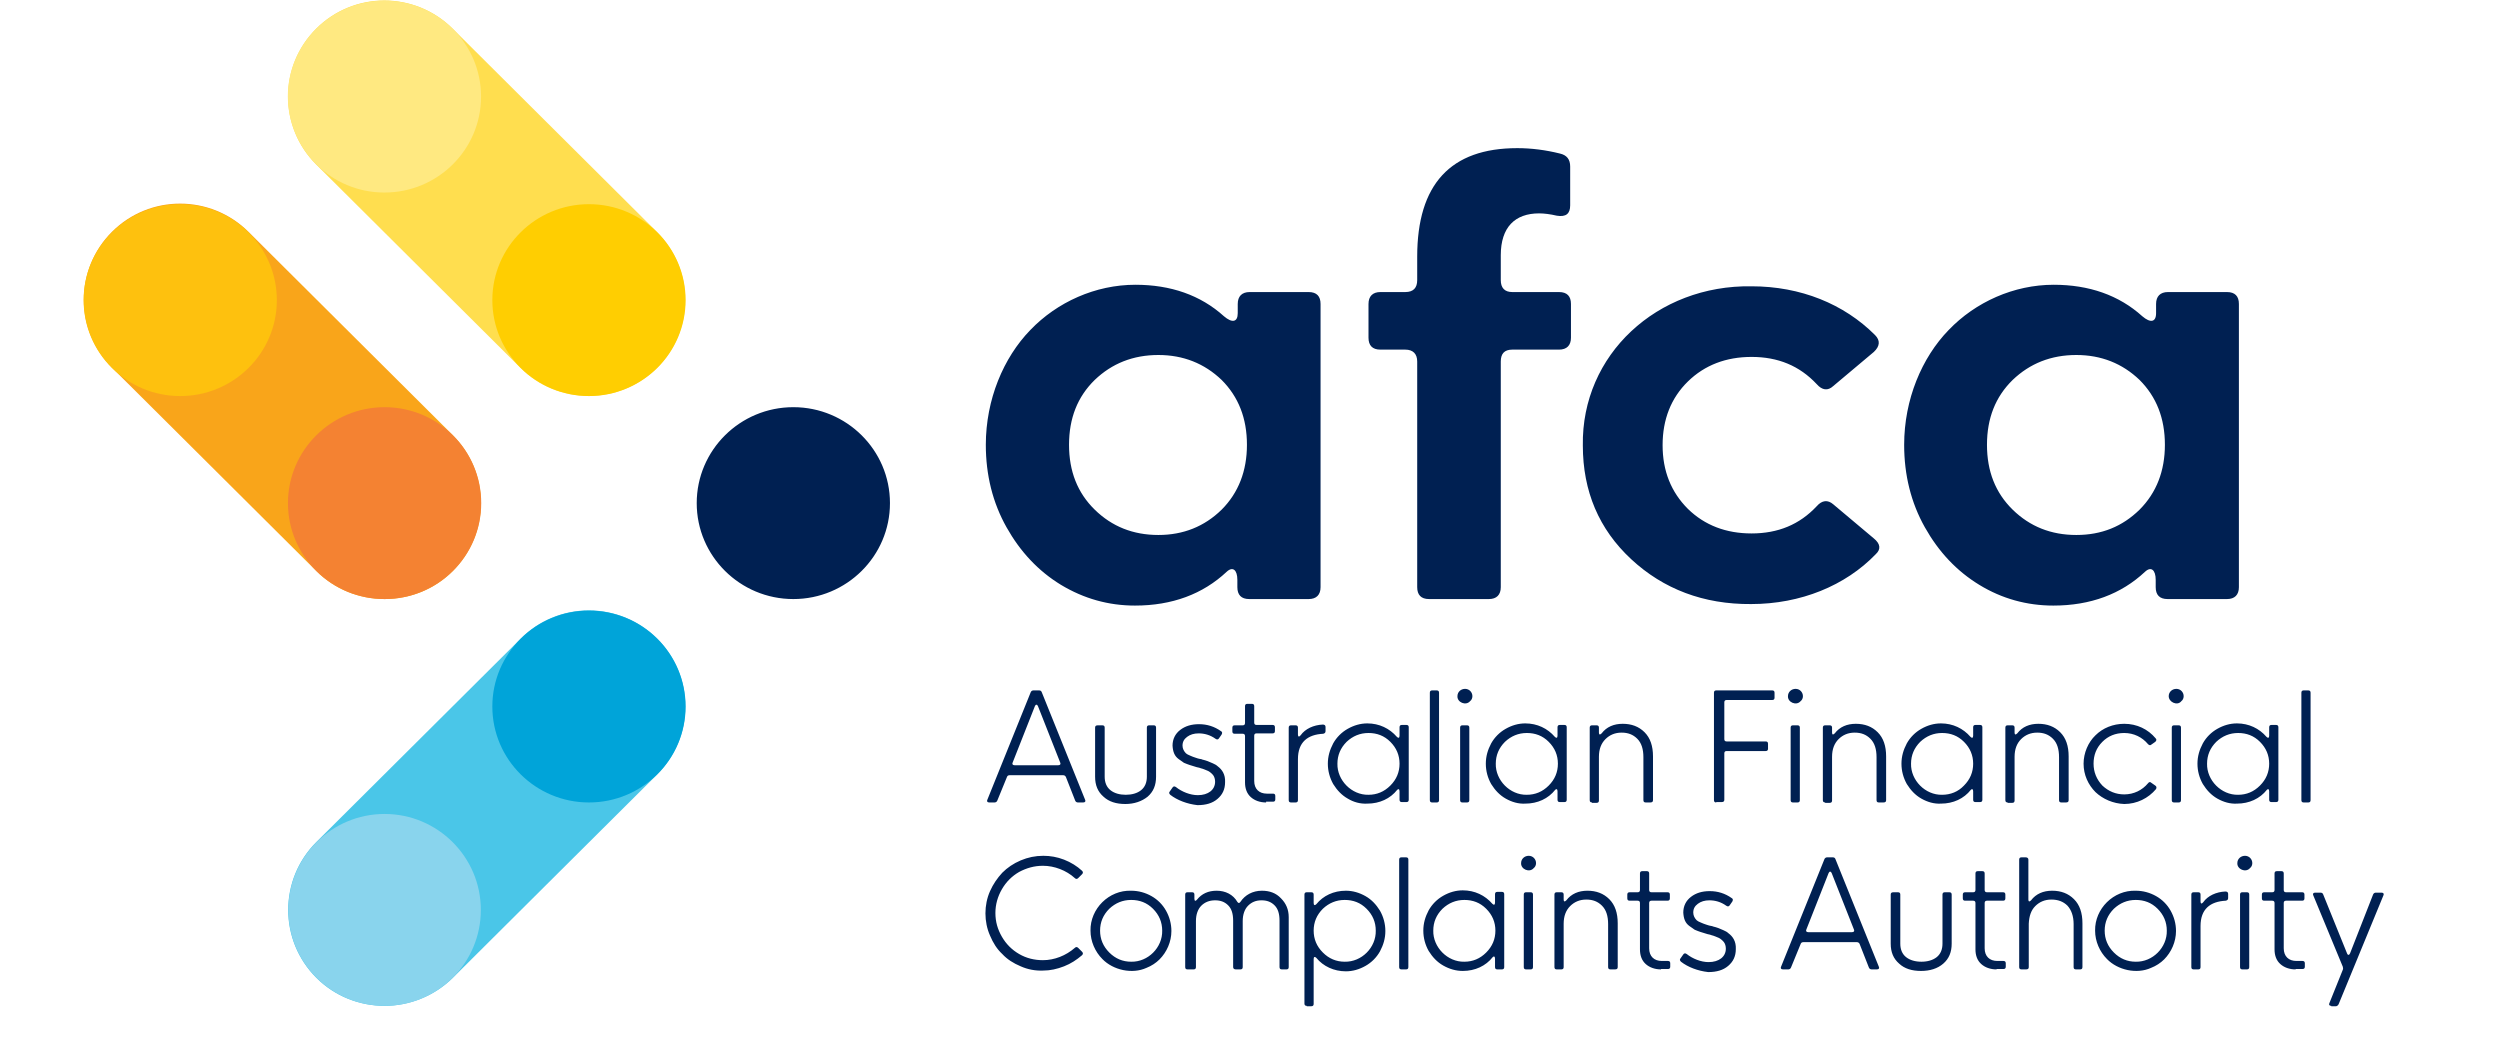
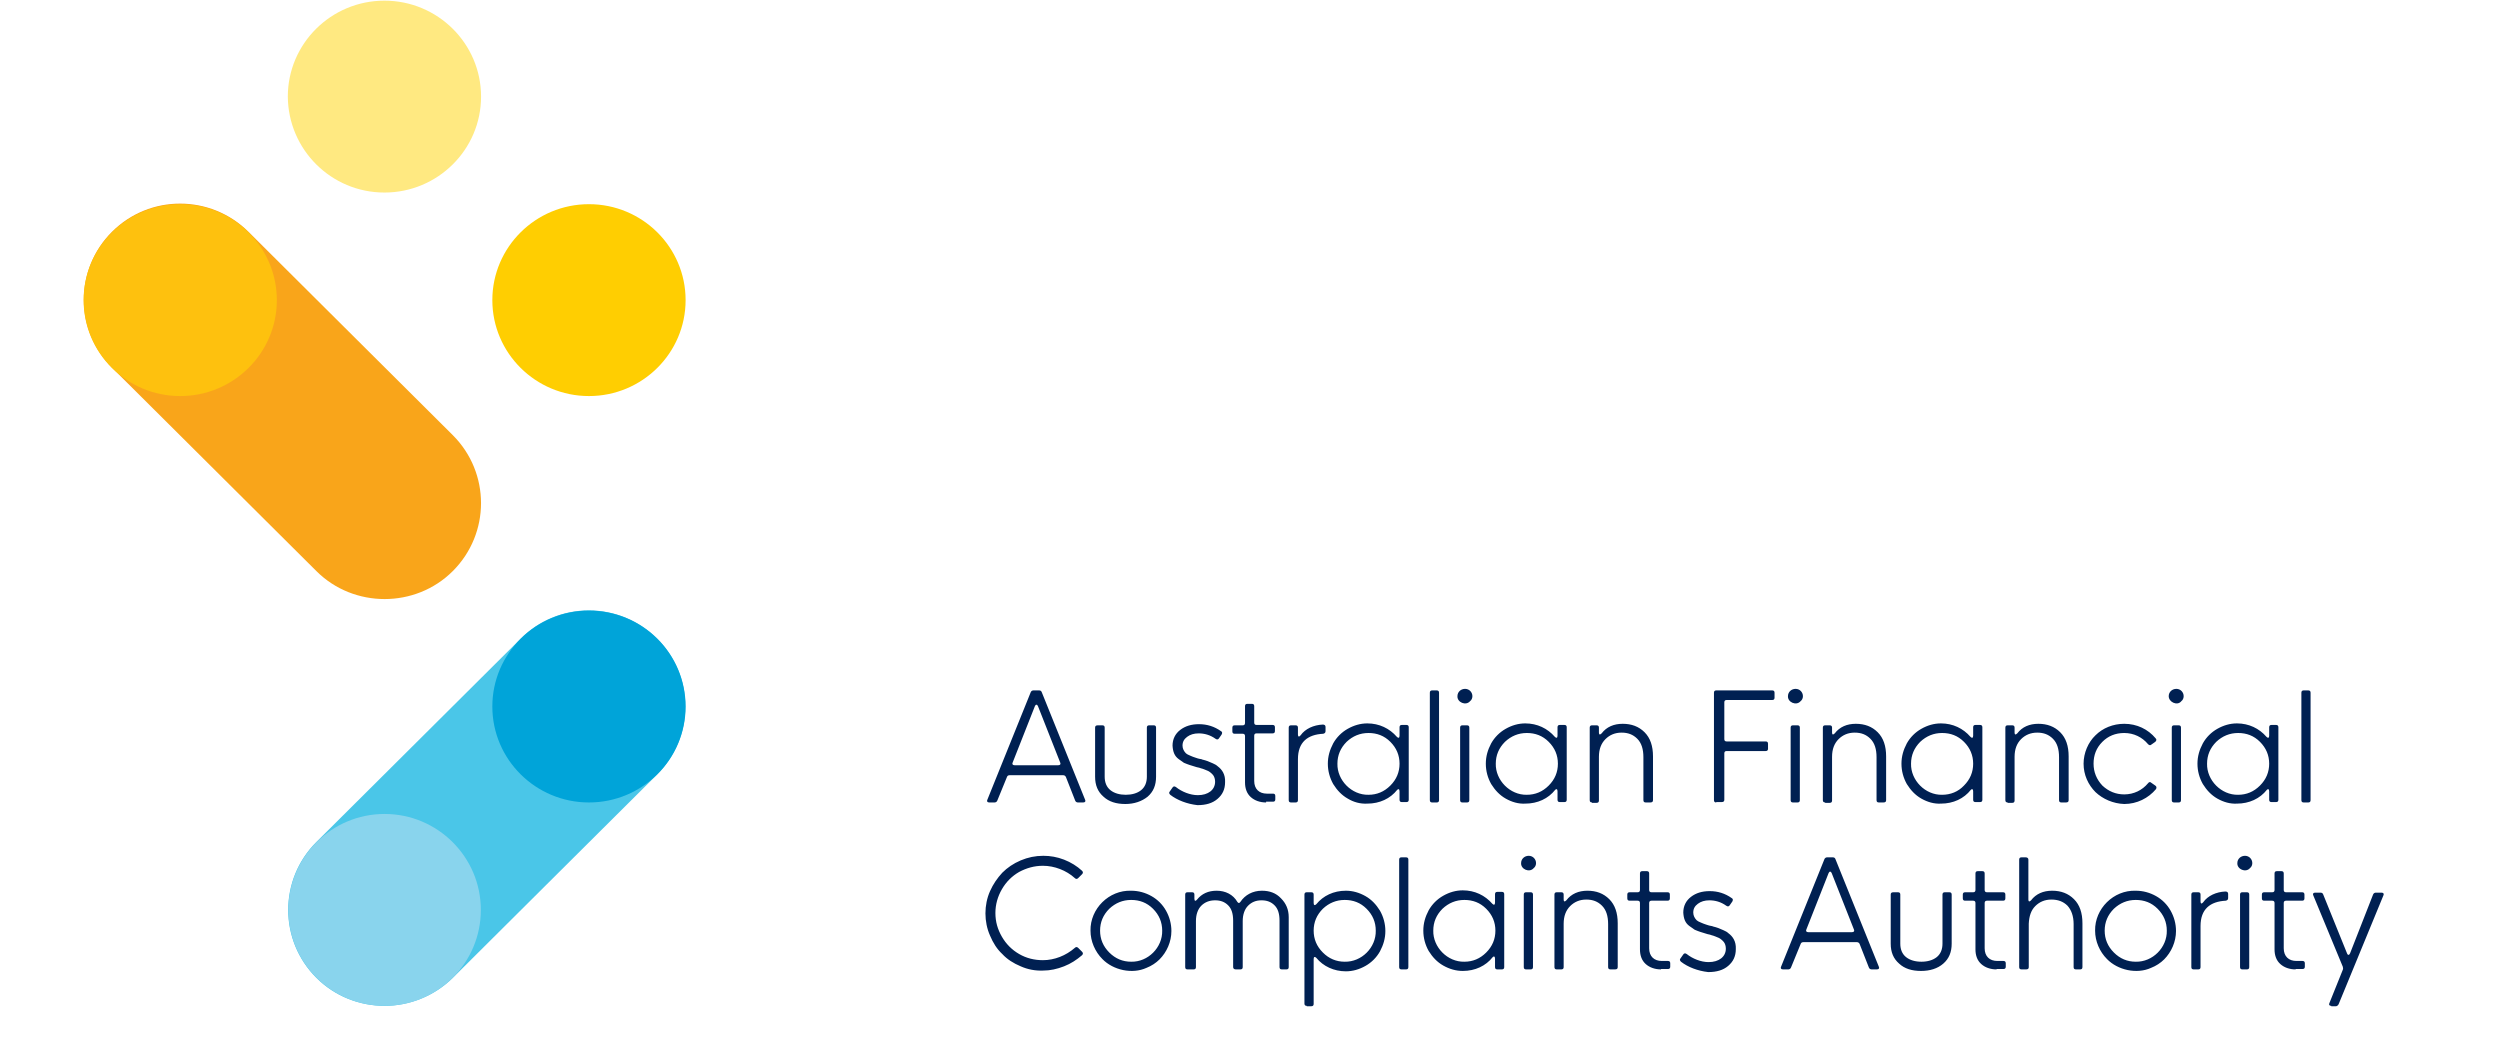
<svg xmlns="http://www.w3.org/2000/svg" width="125" height="52" viewBox="0 0 125 52" fill="none">
-   <path d="M61.082 25.483C61.926 24.638 62.347 23.544 62.347 22.24C62.347 20.916 61.926 19.841 61.082 18.997C60.219 18.172 59.165 17.75 57.919 17.75C56.653 17.75 55.599 18.172 54.736 18.997C53.873 19.841 53.452 20.916 53.452 22.24C53.452 23.564 53.873 24.638 54.736 25.483C55.599 26.327 56.653 26.749 57.919 26.749C59.165 26.749 60.219 26.327 61.082 25.483ZM53.049 29.243C51.918 28.553 51.017 27.593 50.327 26.365C49.637 25.137 49.291 23.756 49.291 22.24C49.291 19.976 50.173 17.884 51.515 16.502C52.857 15.102 54.775 14.238 56.769 14.238C58.532 14.238 60.028 14.756 61.197 15.812C61.6 16.157 61.887 16.119 61.887 15.658V15.198C61.887 14.814 62.098 14.603 62.482 14.603H65.434C65.837 14.603 66.028 14.814 66.028 15.198V29.358C66.028 29.742 65.817 29.953 65.434 29.953H62.462C62.06 29.953 61.868 29.742 61.868 29.358V28.994C61.868 28.495 61.638 28.303 61.331 28.591C60.143 29.704 58.609 30.279 56.749 30.279C55.426 30.279 54.199 29.934 53.049 29.243ZM71.454 29.953C71.051 29.953 70.86 29.742 70.86 29.358V18.076C70.86 17.692 70.649 17.481 70.265 17.481H69.019C68.617 17.481 68.425 17.27 68.425 16.886V15.198C68.425 14.814 68.636 14.603 69.019 14.603H70.265C70.668 14.603 70.86 14.392 70.86 14.008V12.838C70.86 9.211 72.528 7.407 75.864 7.407C76.573 7.407 77.301 7.503 77.992 7.676C78.337 7.753 78.509 7.964 78.509 8.328V10.266C78.509 10.688 78.298 10.861 77.838 10.784C77.512 10.708 77.206 10.669 76.956 10.669C75.749 10.669 75.039 11.36 75.039 12.761V14.008C75.039 14.392 75.231 14.603 75.614 14.603H77.953C78.356 14.603 78.548 14.814 78.548 15.198V16.886C78.548 17.27 78.337 17.481 77.953 17.481H75.614C75.212 17.481 75.039 17.692 75.039 18.076V29.358C75.039 29.742 74.828 29.953 74.445 29.953H71.454ZM81.558 27.958C79.947 26.461 79.142 24.561 79.142 22.278C79.065 17.73 82.861 14.238 87.578 14.315C90.031 14.315 92.198 15.198 93.751 16.752C94.019 17.02 94 17.308 93.693 17.596L91.661 19.304C91.393 19.553 91.105 19.515 90.837 19.208C89.974 18.287 88.9 17.846 87.578 17.846C86.312 17.846 85.239 18.249 84.395 19.074C83.551 19.899 83.13 20.973 83.13 22.259C83.13 23.544 83.551 24.6 84.395 25.444C85.239 26.269 86.312 26.672 87.578 26.672C88.9 26.672 89.974 26.231 90.837 25.31C91.105 25.003 91.393 24.984 91.661 25.214L93.693 26.922C94.019 27.19 94.058 27.459 93.789 27.708C92.275 29.282 90.031 30.203 87.558 30.203C85.181 30.222 83.168 29.454 81.558 27.958ZM106.979 25.483C107.823 24.638 108.245 23.544 108.245 22.24C108.245 20.916 107.823 19.841 106.979 18.997C106.117 18.172 105.062 17.75 103.816 17.75C102.551 17.75 101.496 18.172 100.633 18.997C99.771 19.841 99.349 20.916 99.349 22.24C99.349 23.564 99.771 24.638 100.633 25.483C101.496 26.327 102.551 26.749 103.816 26.749C105.081 26.749 106.117 26.327 106.979 25.483ZM98.966 29.243C97.834 28.553 96.933 27.593 96.243 26.365C95.553 25.137 95.208 23.756 95.208 22.24C95.208 19.976 96.09 17.884 97.432 16.502C98.774 15.102 100.691 14.238 102.685 14.238C104.449 14.238 105.944 14.756 107.114 15.812C107.516 16.157 107.804 16.119 107.804 15.658V15.198C107.804 14.814 108.015 14.603 108.398 14.603H111.351C111.753 14.603 111.945 14.814 111.945 15.198V29.358C111.945 29.742 111.734 29.953 111.351 29.953H108.379C107.976 29.953 107.785 29.742 107.785 29.358V28.994C107.785 28.495 107.555 28.303 107.248 28.591C106.059 29.704 104.525 30.279 102.666 30.279C101.343 30.279 100.097 29.934 98.966 29.243ZM39.667 29.953C42.332 29.953 44.498 27.804 44.498 25.156C44.498 22.508 42.332 20.359 39.667 20.359C37.002 20.359 34.836 22.508 34.836 25.156C34.836 27.804 37.002 29.953 39.667 29.953Z" fill="#002052" />
  <path d="M19.23 50.293C18.003 50.293 16.757 49.832 15.817 48.892C13.938 47.012 13.938 43.98 15.817 42.1L26.036 31.93C27.915 30.049 30.963 30.049 32.861 31.93C34.74 33.81 34.74 36.842 32.861 38.722L22.642 48.892C21.703 49.813 20.457 50.293 19.23 50.293Z" fill="#4AC6E8" />
-   <path d="M29.441 19.797C28.214 19.797 26.968 19.336 26.028 18.396L15.809 8.226C13.931 6.346 13.931 3.314 15.809 1.434C17.688 -0.447 20.737 -0.447 22.635 1.434L32.853 11.604C34.732 13.484 34.732 16.516 32.853 18.396C31.914 19.317 30.687 19.797 29.441 19.797Z" fill="#FFDE4F" />
  <path d="M19.23 29.953C18.003 29.953 16.757 29.493 15.817 28.552L5.599 18.383C3.72 16.502 3.72 13.47 5.599 11.59C7.477 9.71 10.526 9.71 12.424 11.59L22.642 21.76C24.521 23.64 24.521 26.672 22.642 28.552C21.703 29.493 20.457 29.953 19.23 29.953Z" fill="#F9A51A" />
  <path d="M29.448 19.803C32.113 19.803 34.28 17.654 34.28 15.006C34.28 12.358 32.113 10.209 29.448 10.209C26.784 10.209 24.617 12.358 24.617 15.006C24.617 17.654 26.784 19.803 29.448 19.803Z" fill="#FFCE01" />
-   <path d="M19.23 29.953C21.895 29.953 24.061 27.804 24.061 25.156C24.061 22.509 21.895 20.359 19.23 20.359C16.565 20.359 14.398 22.509 14.398 25.156C14.398 27.804 16.565 29.953 19.23 29.953Z" fill="#F48232" />
  <path d="M19.222 9.627C21.887 9.627 24.053 7.478 24.053 4.83C24.053 2.182 21.887 0.033 19.222 0.033C16.557 0.033 14.391 2.182 14.391 4.83C14.41 7.478 16.557 9.627 19.222 9.627Z" fill="#FFE981" />
  <path d="M9.011 19.803C11.676 19.803 13.842 17.654 13.842 15.006C13.842 12.358 11.676 10.209 9.011 10.209C6.346 10.209 4.18 12.358 4.18 15.006C4.18 17.654 6.346 19.803 9.011 19.803Z" fill="#FEC10E" />
  <path d="M29.448 40.123C32.113 40.123 34.28 37.974 34.28 35.326C34.28 32.678 32.113 30.529 29.448 30.529C26.784 30.529 24.617 32.678 24.617 35.326C24.617 37.974 26.784 40.123 29.448 40.123Z" fill="#00A4D9" />
  <path d="M19.23 50.292C21.895 50.292 24.042 48.143 24.042 45.495C24.042 42.847 21.876 40.698 19.23 40.698C16.584 40.698 14.418 42.847 14.418 45.495C14.418 48.143 16.565 50.292 19.23 50.292Z" fill="#89D4ED" />
  <path d="M52.914 38.262C53.01 38.262 53.048 38.204 53.01 38.127L51.898 35.307C51.86 35.211 51.783 35.211 51.745 35.307L50.633 38.127C50.594 38.204 50.633 38.262 50.728 38.262H52.914ZM49.463 40.123C49.367 40.123 49.329 40.066 49.367 39.989L51.534 34.616C51.553 34.559 51.61 34.52 51.668 34.52H51.956C52.032 34.52 52.071 34.559 52.09 34.616L54.256 39.989C54.294 40.066 54.256 40.123 54.16 40.123H53.892C53.834 40.123 53.777 40.085 53.758 40.027L53.298 38.857C53.278 38.799 53.221 38.761 53.163 38.761H50.479C50.403 38.761 50.364 38.799 50.345 38.857L49.866 40.027C49.847 40.085 49.789 40.123 49.732 40.123H49.463ZM56.269 40.2C55.809 40.2 55.445 40.085 55.176 39.835C54.889 39.586 54.755 39.26 54.755 38.837V36.381C54.755 36.305 54.793 36.266 54.889 36.266H55.119C55.196 36.266 55.234 36.305 55.234 36.381V38.837C55.234 39.125 55.33 39.355 55.522 39.509C55.713 39.663 55.982 39.739 56.288 39.739C56.595 39.739 56.864 39.663 57.055 39.509C57.247 39.355 57.343 39.125 57.343 38.837V36.381C57.343 36.305 57.381 36.266 57.458 36.266H57.688C57.765 36.266 57.803 36.305 57.803 36.381V38.837C57.803 39.26 57.669 39.586 57.381 39.835C57.094 40.066 56.71 40.2 56.269 40.2ZM58.512 39.739C58.455 39.682 58.436 39.624 58.493 39.567L58.627 39.375C58.666 39.317 58.723 39.298 58.8 39.355C59.087 39.586 59.509 39.758 59.893 39.758C60.41 39.758 60.755 39.49 60.755 39.087C60.755 38.953 60.717 38.837 60.66 38.761C60.602 38.684 60.487 38.588 60.41 38.55C60.314 38.511 60.142 38.434 60.046 38.415C60.008 38.396 59.931 38.377 59.835 38.358C59.72 38.319 59.643 38.3 59.586 38.281C59.528 38.262 59.452 38.243 59.356 38.204C59.241 38.166 59.164 38.127 59.126 38.089C59.068 38.051 59.011 38.012 58.934 37.955C58.723 37.801 58.647 37.59 58.627 37.283C58.627 36.957 58.761 36.688 59.011 36.496C59.26 36.305 59.567 36.209 59.95 36.209C60.353 36.209 60.717 36.324 61.043 36.554C61.12 36.592 61.12 36.65 61.081 36.727L60.947 36.919C60.909 36.976 60.851 36.995 60.775 36.938C60.506 36.746 60.219 36.669 59.931 36.669C59.701 36.669 59.509 36.727 59.356 36.842C59.203 36.957 59.126 37.091 59.126 37.283C59.126 37.437 59.203 37.571 59.298 37.667C59.337 37.705 59.413 37.744 59.509 37.782C59.605 37.821 59.682 37.859 59.758 37.878C59.816 37.897 59.912 37.936 60.046 37.955C60.084 37.955 60.103 37.974 60.103 37.974C60.334 38.032 60.429 38.07 60.64 38.166C60.736 38.204 60.832 38.262 60.89 38.319C61.1 38.473 61.273 38.722 61.254 39.106C61.254 39.471 61.12 39.739 60.87 39.95C60.621 40.161 60.295 40.257 59.873 40.257C59.356 40.2 58.857 40.008 58.512 39.739ZM63.305 40.123C62.998 40.123 62.73 40.027 62.538 39.854C62.347 39.682 62.251 39.432 62.251 39.125V36.803C62.251 36.727 62.212 36.688 62.136 36.688H61.733C61.657 36.688 61.618 36.65 61.618 36.573V36.381C61.618 36.305 61.657 36.266 61.733 36.266H62.136C62.212 36.266 62.251 36.228 62.251 36.151V35.307C62.251 35.23 62.289 35.192 62.366 35.192H62.596C62.673 35.192 62.711 35.23 62.711 35.307V36.132C62.711 36.209 62.749 36.247 62.826 36.247H63.631C63.708 36.247 63.746 36.285 63.746 36.362V36.554C63.746 36.631 63.708 36.669 63.631 36.669H62.826C62.749 36.669 62.711 36.708 62.711 36.784V39.048C62.711 39.452 62.96 39.682 63.344 39.682H63.65C63.727 39.682 63.765 39.72 63.765 39.797V39.97C63.765 40.046 63.727 40.085 63.65 40.085H63.305V40.123ZM64.551 40.123C64.475 40.123 64.436 40.085 64.436 40.008V36.381C64.436 36.305 64.475 36.266 64.551 36.266H64.781C64.858 36.266 64.897 36.305 64.897 36.381V36.727C64.897 36.842 64.954 36.861 65.031 36.765C65.261 36.439 65.683 36.247 66.143 36.228C66.219 36.228 66.277 36.266 66.277 36.343V36.554C66.277 36.631 66.239 36.669 66.162 36.688C65.376 36.727 64.897 37.111 64.897 37.955V40.008C64.897 40.085 64.858 40.123 64.781 40.123H64.551ZM69.517 39.279C69.824 38.972 69.977 38.607 69.977 38.185C69.977 37.763 69.824 37.398 69.517 37.091C69.21 36.784 68.846 36.65 68.424 36.65C68.002 36.65 67.638 36.803 67.331 37.091C67.025 37.398 66.871 37.763 66.871 38.185C66.852 39.01 67.581 39.758 68.424 39.739C68.846 39.739 69.21 39.586 69.517 39.279ZM67.389 39.931C67.082 39.758 66.852 39.509 66.66 39.202C66.488 38.895 66.392 38.55 66.392 38.185C66.392 37.821 66.488 37.494 66.66 37.168C66.833 36.861 67.082 36.612 67.389 36.439C67.696 36.266 68.022 36.17 68.367 36.17C68.961 36.17 69.478 36.42 69.843 36.842C69.919 36.919 69.977 36.9 69.977 36.784V36.362C69.977 36.285 70.015 36.247 70.092 36.247H70.322C70.399 36.247 70.437 36.285 70.437 36.362V39.989C70.437 40.066 70.399 40.104 70.322 40.104H70.092C70.015 40.104 69.977 40.066 69.977 39.989V39.567C69.977 39.452 69.919 39.432 69.862 39.49C69.517 39.931 68.98 40.181 68.367 40.181C68.002 40.2 67.676 40.104 67.389 39.931ZM71.607 40.123C71.53 40.123 71.492 40.085 71.492 40.008V34.635C71.492 34.559 71.53 34.52 71.607 34.52H71.837C71.913 34.52 71.952 34.559 71.952 34.635V40.008C71.952 40.085 71.913 40.123 71.837 40.123H71.607ZM73.121 40.123C73.044 40.123 73.006 40.085 73.006 40.008V36.381C73.006 36.305 73.044 36.266 73.121 36.266H73.351C73.428 36.266 73.466 36.305 73.466 36.381V40.008C73.466 40.085 73.428 40.123 73.351 40.123H73.121ZM72.872 34.808C72.872 34.597 73.044 34.443 73.255 34.443C73.466 34.443 73.62 34.616 73.62 34.808C73.62 34.904 73.581 35 73.505 35.057C73.294 35.307 72.853 35.115 72.872 34.808ZM77.435 39.279C77.742 38.972 77.895 38.607 77.895 38.185C77.895 37.763 77.742 37.398 77.435 37.091C77.128 36.784 76.764 36.65 76.342 36.65C75.92 36.65 75.556 36.803 75.249 37.091C74.942 37.398 74.789 37.763 74.789 38.185C74.77 39.01 75.499 39.758 76.342 39.739C76.764 39.739 77.128 39.586 77.435 39.279ZM75.288 39.931C74.981 39.758 74.751 39.509 74.559 39.202C74.386 38.895 74.291 38.55 74.291 38.185C74.291 37.821 74.386 37.494 74.559 37.168C74.732 36.861 74.981 36.612 75.288 36.439C75.594 36.266 75.92 36.17 76.265 36.17C76.86 36.17 77.377 36.42 77.742 36.842C77.818 36.919 77.876 36.9 77.876 36.784V36.362C77.876 36.285 77.914 36.247 77.991 36.247H78.221C78.298 36.247 78.336 36.285 78.336 36.362V39.989C78.336 40.066 78.298 40.104 78.221 40.104H77.991C77.914 40.104 77.876 40.066 77.876 39.989V39.567C77.876 39.452 77.818 39.432 77.761 39.49C77.416 39.931 76.879 40.181 76.265 40.181C75.92 40.2 75.594 40.104 75.288 39.931ZM79.601 40.123C79.525 40.123 79.486 40.085 79.486 40.008V36.381C79.486 36.305 79.525 36.266 79.601 36.266H79.831C79.908 36.266 79.946 36.305 79.946 36.381V36.631C79.946 36.746 80.004 36.746 80.081 36.669C80.33 36.343 80.694 36.19 81.135 36.19C81.576 36.19 81.94 36.324 82.228 36.612C82.515 36.899 82.65 37.302 82.65 37.821V40.008C82.65 40.085 82.611 40.123 82.515 40.123H82.285C82.209 40.123 82.17 40.085 82.17 40.008V37.859C82.17 37.456 82.074 37.149 81.864 36.938C81.653 36.727 81.403 36.631 81.078 36.631C80.751 36.631 80.483 36.746 80.272 36.957C80.061 37.168 79.946 37.456 79.946 37.84V40.027C79.946 40.104 79.908 40.142 79.831 40.142H79.601V40.123ZM85.813 40.123C85.736 40.123 85.698 40.085 85.698 40.008V34.635C85.698 34.559 85.736 34.52 85.813 34.52H88.612C88.689 34.52 88.727 34.559 88.727 34.635V34.885C88.727 34.961 88.689 35 88.612 35H86.331C86.254 35 86.216 35.038 86.216 35.115V36.957C86.216 37.034 86.254 37.072 86.331 37.072H88.286C88.363 37.072 88.401 37.111 88.401 37.187V37.437C88.401 37.514 88.363 37.552 88.286 37.552H86.331C86.254 37.552 86.216 37.59 86.216 37.667V39.989C86.216 40.066 86.177 40.104 86.081 40.104H85.813V40.123ZM89.647 40.123C89.571 40.123 89.532 40.085 89.532 40.008V36.381C89.532 36.305 89.571 36.266 89.647 36.266H89.877C89.954 36.266 89.992 36.305 89.992 36.381V40.008C89.992 40.085 89.954 40.123 89.877 40.123H89.647ZM89.398 34.808C89.398 34.597 89.571 34.443 89.781 34.443C89.992 34.443 90.146 34.616 90.146 34.808C90.146 34.904 90.107 35 90.031 35.057C89.82 35.307 89.379 35.115 89.398 34.808ZM91.258 40.123C91.181 40.123 91.143 40.085 91.143 40.008V36.381C91.143 36.305 91.181 36.266 91.258 36.266H91.488C91.564 36.266 91.603 36.305 91.603 36.381V36.631C91.603 36.746 91.66 36.746 91.737 36.669C91.986 36.343 92.35 36.19 92.791 36.19C93.232 36.19 93.597 36.324 93.884 36.612C94.172 36.899 94.306 37.302 94.306 37.821V40.008C94.306 40.085 94.268 40.123 94.172 40.123H93.942C93.865 40.123 93.827 40.085 93.827 40.008V37.859C93.827 37.456 93.731 37.149 93.52 36.938C93.309 36.727 93.06 36.631 92.734 36.631C92.408 36.631 92.14 36.746 91.929 36.957C91.718 37.168 91.603 37.456 91.603 37.84V40.027C91.603 40.104 91.564 40.142 91.488 40.142H91.258V40.123ZM98.198 39.279C98.505 38.972 98.658 38.607 98.658 38.185C98.658 37.763 98.505 37.398 98.198 37.091C97.891 36.784 97.527 36.65 97.105 36.65C96.683 36.65 96.319 36.803 96.012 37.091C95.706 37.398 95.552 37.763 95.552 38.185C95.533 39.01 96.261 39.758 97.105 39.739C97.527 39.739 97.91 39.586 98.198 39.279ZM96.07 39.931C95.763 39.758 95.533 39.509 95.341 39.202C95.169 38.895 95.073 38.55 95.073 38.185C95.073 37.821 95.169 37.494 95.341 37.168C95.514 36.861 95.763 36.612 96.07 36.439C96.376 36.266 96.703 36.17 97.048 36.17C97.642 36.17 98.159 36.42 98.524 36.842C98.6 36.919 98.658 36.9 98.658 36.784V36.362C98.658 36.285 98.696 36.247 98.773 36.247H99.003C99.08 36.247 99.118 36.285 99.118 36.362V39.989C99.118 40.066 99.08 40.104 99.003 40.104H98.773C98.696 40.104 98.658 40.066 98.658 39.989V39.567C98.658 39.452 98.6 39.432 98.543 39.49C98.198 39.931 97.661 40.181 97.048 40.181C96.703 40.2 96.376 40.104 96.07 39.931ZM100.383 40.123C100.307 40.123 100.268 40.085 100.268 40.008V36.381C100.268 36.305 100.307 36.266 100.383 36.266H100.614C100.69 36.266 100.729 36.305 100.729 36.381V36.631C100.729 36.746 100.786 36.746 100.863 36.669C101.112 36.343 101.476 36.19 101.917 36.19C102.358 36.19 102.722 36.324 103.01 36.612C103.298 36.899 103.432 37.302 103.432 37.821V40.008C103.432 40.085 103.393 40.123 103.298 40.123H103.067C102.991 40.123 102.952 40.085 102.952 40.008V37.859C102.952 37.456 102.857 37.149 102.646 36.938C102.435 36.727 102.186 36.631 101.86 36.631C101.534 36.631 101.265 36.746 101.054 36.957C100.844 37.168 100.729 37.456 100.729 37.84V40.027C100.729 40.104 100.69 40.142 100.614 40.142H100.383V40.123ZM104.774 39.605C104.41 39.24 104.179 38.742 104.179 38.185C104.179 37.648 104.41 37.111 104.774 36.765C105.138 36.401 105.656 36.19 106.212 36.19C106.844 36.19 107.4 36.458 107.784 36.919C107.841 36.976 107.822 37.034 107.765 37.091L107.573 37.226C107.515 37.283 107.458 37.264 107.4 37.206C107.113 36.861 106.691 36.65 106.212 36.65C105.771 36.65 105.406 36.803 105.119 37.091C104.812 37.398 104.678 37.763 104.678 38.185C104.678 38.607 104.831 38.972 105.119 39.279C105.426 39.567 105.79 39.72 106.212 39.72C106.691 39.72 107.113 39.509 107.4 39.164C107.458 39.087 107.515 39.087 107.573 39.145L107.765 39.279C107.822 39.317 107.841 39.375 107.803 39.452C107.419 39.912 106.844 40.2 106.212 40.2C105.656 40.181 105.138 39.95 104.774 39.605ZM108.704 40.123C108.627 40.123 108.589 40.085 108.589 40.008V36.381C108.589 36.305 108.627 36.266 108.704 36.266H108.934C109.011 36.266 109.049 36.305 109.049 36.381V40.008C109.049 40.085 109.011 40.123 108.934 40.123H108.704ZM108.436 34.808C108.436 34.597 108.608 34.443 108.819 34.443C109.03 34.443 109.183 34.616 109.183 34.808C109.183 34.904 109.145 35 109.068 35.057C108.877 35.307 108.436 35.115 108.436 34.808ZM112.998 39.279C113.305 38.972 113.459 38.607 113.459 38.185C113.459 37.763 113.305 37.398 112.998 37.091C112.692 36.784 112.327 36.65 111.906 36.65C111.484 36.65 111.12 36.803 110.813 37.091C110.506 37.398 110.353 37.763 110.353 38.185C110.334 39.01 111.062 39.758 111.906 39.739C112.327 39.739 112.692 39.586 112.998 39.279ZM110.87 39.931C110.564 39.758 110.334 39.509 110.142 39.202C109.969 38.895 109.873 38.55 109.873 38.185C109.873 37.821 109.969 37.494 110.142 37.168C110.314 36.861 110.564 36.612 110.87 36.439C111.177 36.266 111.503 36.17 111.848 36.17C112.443 36.17 112.96 36.42 113.324 36.842C113.401 36.919 113.459 36.9 113.459 36.784V36.362C113.459 36.285 113.497 36.247 113.574 36.247H113.804C113.88 36.247 113.919 36.285 113.919 36.362V39.989C113.919 40.066 113.88 40.104 113.804 40.104H113.574C113.497 40.104 113.459 40.066 113.459 39.989V39.567C113.459 39.452 113.401 39.432 113.344 39.49C112.998 39.931 112.462 40.181 111.848 40.181C111.503 40.2 111.177 40.104 110.87 39.931ZM115.184 40.123C115.107 40.123 115.069 40.085 115.069 40.008V34.635C115.069 34.559 115.107 34.52 115.184 34.52H115.414C115.491 34.52 115.529 34.559 115.529 34.635V40.008C115.529 40.085 115.491 40.123 115.414 40.123H115.184ZM51.035 48.316C50.671 48.163 50.364 47.971 50.115 47.702C49.847 47.453 49.655 47.146 49.502 46.781C49.348 46.436 49.272 46.052 49.272 45.669C49.272 45.285 49.348 44.901 49.502 44.556C49.655 44.21 49.866 43.903 50.115 43.635C50.364 43.385 50.671 43.174 51.035 43.02C51.4 42.867 51.764 42.79 52.166 42.79C52.511 42.79 52.857 42.848 53.202 42.982C53.547 43.116 53.853 43.308 54.103 43.539C54.16 43.596 54.16 43.654 54.103 43.711L53.911 43.903C53.853 43.961 53.796 43.961 53.739 43.903C53.317 43.519 52.722 43.289 52.147 43.289C51.706 43.289 51.323 43.404 50.959 43.596C50.594 43.807 50.307 44.095 50.096 44.46C49.885 44.824 49.77 45.227 49.77 45.649C49.77 46.091 49.885 46.474 50.096 46.839C50.307 47.203 50.594 47.491 50.959 47.702C51.323 47.913 51.725 48.009 52.147 48.009C52.722 48.009 53.298 47.779 53.739 47.395C53.796 47.338 53.853 47.338 53.911 47.395L54.103 47.587C54.16 47.645 54.16 47.702 54.103 47.76C53.834 47.99 53.547 48.182 53.202 48.316C52.857 48.451 52.511 48.528 52.166 48.528C51.764 48.547 51.38 48.47 51.035 48.316ZM58.11 46.532C58.11 46.11 57.956 45.745 57.65 45.438C57.343 45.131 56.978 44.997 56.557 44.997C56.135 44.997 55.771 45.15 55.464 45.438C55.157 45.745 55.004 46.11 55.004 46.532C55.004 46.954 55.157 47.319 55.464 47.626C55.771 47.933 56.135 48.086 56.557 48.086C57.4 48.105 58.129 47.376 58.11 46.532ZM55.119 47.952C54.755 47.587 54.525 47.069 54.525 46.532C54.505 45.438 55.445 44.498 56.557 44.536C56.921 44.536 57.266 44.632 57.573 44.805C57.88 44.978 58.129 45.227 58.301 45.534C58.474 45.841 58.57 46.187 58.57 46.551C58.57 47.088 58.34 47.606 57.975 47.971C57.803 48.144 57.573 48.297 57.324 48.393C56.614 48.719 55.656 48.508 55.119 47.952ZM59.375 48.47C59.298 48.47 59.26 48.432 59.26 48.355V44.728C59.26 44.651 59.298 44.613 59.375 44.613H59.605C59.682 44.613 59.72 44.651 59.72 44.728V44.939C59.72 45.054 59.778 45.074 59.854 44.978C60.084 44.69 60.41 44.536 60.832 44.536C61.273 44.536 61.657 44.728 61.867 45.093C61.925 45.17 61.963 45.17 62.021 45.093C62.251 44.747 62.634 44.536 63.094 44.536C63.478 44.536 63.804 44.651 64.053 44.92C64.302 45.17 64.436 45.477 64.436 45.86V48.355C64.436 48.432 64.398 48.47 64.321 48.47H64.091C64.015 48.47 63.976 48.432 63.976 48.355V46.033C63.976 45.688 63.9 45.438 63.727 45.266C63.554 45.093 63.344 45.016 63.075 45.016C62.788 45.016 62.577 45.112 62.404 45.285C62.232 45.457 62.136 45.726 62.136 46.052V48.355C62.136 48.432 62.097 48.47 62.021 48.47H61.791C61.714 48.47 61.657 48.432 61.657 48.355V46.033C61.657 45.688 61.58 45.438 61.407 45.266C61.235 45.093 61.024 45.016 60.755 45.016C60.468 45.016 60.238 45.112 60.065 45.285C59.893 45.457 59.797 45.726 59.797 46.052V48.355C59.797 48.432 59.758 48.47 59.682 48.47H59.375ZM68.788 46.532C68.788 46.11 68.635 45.745 68.328 45.438C68.022 45.131 67.657 44.997 67.235 44.997C66.814 44.997 66.449 45.15 66.143 45.438C65.836 45.745 65.683 46.11 65.683 46.532C65.683 46.954 65.836 47.319 66.143 47.626C66.449 47.933 66.814 48.086 67.235 48.086C68.079 48.105 68.808 47.376 68.788 46.532ZM65.337 50.293C65.261 50.293 65.222 50.254 65.222 50.178V44.728C65.222 44.651 65.261 44.613 65.337 44.613H65.567C65.644 44.613 65.683 44.651 65.683 44.728V45.15C65.683 45.266 65.74 45.285 65.817 45.208C66.162 44.786 66.68 44.536 67.293 44.536C67.638 44.536 67.964 44.632 68.271 44.805C68.578 44.978 68.808 45.227 68.999 45.534C69.172 45.841 69.268 46.187 69.268 46.551C69.268 46.916 69.172 47.242 68.999 47.568C68.827 47.875 68.578 48.124 68.271 48.297C67.964 48.47 67.638 48.566 67.293 48.566C66.699 48.566 66.162 48.316 65.817 47.894C65.74 47.818 65.683 47.837 65.683 47.952V50.197C65.683 50.274 65.644 50.312 65.567 50.312H65.337V50.293ZM70.073 48.47C69.996 48.47 69.958 48.432 69.958 48.355V42.982C69.958 42.905 69.996 42.867 70.073 42.867H70.303C70.38 42.867 70.418 42.905 70.418 42.982V48.355C70.418 48.432 70.38 48.47 70.303 48.47H70.073ZM74.31 47.626C74.617 47.319 74.77 46.954 74.77 46.532C74.77 46.11 74.617 45.745 74.31 45.438C74.003 45.131 73.639 44.997 73.217 44.997C72.795 44.997 72.431 45.15 72.124 45.438C71.817 45.745 71.664 46.11 71.664 46.532C71.645 47.357 72.374 48.105 73.217 48.086C73.639 48.086 74.003 47.933 74.31 47.626ZM72.163 48.278C71.856 48.105 71.626 47.856 71.434 47.549C71.261 47.242 71.166 46.897 71.166 46.532C71.166 46.167 71.261 45.841 71.434 45.515C71.607 45.208 71.856 44.959 72.163 44.786C72.469 44.613 72.795 44.517 73.14 44.517C73.735 44.517 74.252 44.767 74.617 45.189C74.693 45.266 74.751 45.246 74.751 45.131V44.709C74.751 44.632 74.789 44.594 74.866 44.594H75.096C75.173 44.594 75.211 44.632 75.211 44.709V48.355C75.211 48.432 75.173 48.47 75.096 48.47H74.866C74.789 48.47 74.751 48.432 74.751 48.355V47.933C74.751 47.818 74.693 47.798 74.636 47.856C74.291 48.297 73.754 48.547 73.14 48.547C72.795 48.547 72.469 48.451 72.163 48.278ZM76.304 48.47C76.227 48.47 76.189 48.432 76.189 48.355V44.728C76.189 44.651 76.227 44.613 76.304 44.613H76.534C76.61 44.613 76.649 44.651 76.649 44.728V48.355C76.649 48.432 76.61 48.47 76.534 48.47H76.304ZM76.055 43.155C76.055 42.944 76.227 42.79 76.438 42.79C76.649 42.79 76.802 42.963 76.802 43.155C76.802 43.251 76.764 43.347 76.687 43.404C76.476 43.654 76.035 43.462 76.055 43.155ZM77.837 48.47C77.761 48.47 77.722 48.432 77.722 48.355V44.728C77.722 44.651 77.761 44.613 77.837 44.613H78.067C78.144 44.613 78.183 44.651 78.183 44.728V44.978C78.183 45.093 78.24 45.093 78.317 45.016C78.566 44.69 78.93 44.536 79.371 44.536C79.812 44.536 80.176 44.671 80.464 44.959C80.751 45.246 80.886 45.649 80.886 46.167V48.355C80.886 48.432 80.847 48.47 80.751 48.47H80.522C80.445 48.47 80.406 48.432 80.406 48.355V46.206C80.406 45.803 80.311 45.496 80.1 45.285C79.889 45.074 79.64 44.978 79.314 44.978C78.988 44.978 78.719 45.093 78.508 45.304C78.298 45.515 78.183 45.803 78.183 46.187V48.355C78.183 48.432 78.144 48.47 78.067 48.47H77.837ZM83.052 48.47C82.745 48.47 82.477 48.374 82.285 48.201C82.094 48.029 81.998 47.779 81.998 47.472V45.15C81.998 45.074 81.959 45.035 81.883 45.035H81.48C81.403 45.035 81.365 44.997 81.365 44.92V44.728C81.365 44.651 81.403 44.613 81.48 44.613H81.883C81.959 44.613 81.998 44.575 81.998 44.498V43.673C81.998 43.596 82.036 43.558 82.113 43.558H82.343C82.419 43.558 82.458 43.596 82.458 43.673V44.498C82.458 44.575 82.496 44.613 82.573 44.613H83.378C83.455 44.613 83.493 44.651 83.493 44.728V44.92C83.493 44.997 83.455 45.035 83.378 45.035H82.573C82.496 45.035 82.458 45.074 82.458 45.15V47.415C82.458 47.818 82.707 48.048 83.091 48.048H83.397C83.474 48.048 83.512 48.086 83.512 48.163V48.336C83.512 48.412 83.474 48.451 83.397 48.451H83.052V48.47ZM84.049 48.086C83.992 48.029 83.972 47.971 84.03 47.913L84.164 47.722C84.203 47.664 84.26 47.645 84.337 47.702C84.624 47.933 85.046 48.105 85.43 48.105C85.947 48.105 86.292 47.837 86.292 47.434C86.292 47.3 86.254 47.184 86.196 47.108C86.139 47.031 86.024 46.935 85.947 46.897C85.851 46.858 85.679 46.781 85.583 46.762C85.544 46.743 85.468 46.724 85.372 46.705C85.257 46.666 85.18 46.647 85.123 46.628C85.065 46.609 84.989 46.59 84.893 46.551C84.778 46.513 84.701 46.474 84.663 46.436C84.605 46.398 84.548 46.359 84.471 46.302C84.26 46.148 84.183 45.937 84.164 45.63C84.164 45.304 84.298 45.035 84.548 44.843C84.797 44.651 85.103 44.556 85.487 44.556C85.89 44.556 86.254 44.671 86.58 44.901C86.656 44.939 86.656 44.997 86.618 45.074L86.484 45.266C86.446 45.323 86.388 45.342 86.311 45.285C86.043 45.093 85.755 45.016 85.468 45.016C85.238 45.016 85.046 45.074 84.893 45.189C84.739 45.304 84.663 45.438 84.663 45.63C84.663 45.784 84.739 45.918 84.835 46.014C84.874 46.052 84.95 46.091 85.046 46.129C85.142 46.167 85.219 46.206 85.295 46.225C85.353 46.244 85.449 46.282 85.583 46.302C85.621 46.302 85.64 46.321 85.64 46.321C85.87 46.378 85.966 46.417 86.177 46.513C86.273 46.551 86.369 46.609 86.426 46.666C86.637 46.82 86.81 47.069 86.791 47.453C86.791 47.818 86.656 48.086 86.407 48.297C86.158 48.508 85.832 48.604 85.41 48.604C84.893 48.547 84.394 48.355 84.049 48.086ZM92.6 46.609C92.696 46.609 92.734 46.551 92.696 46.474L91.584 43.654C91.545 43.558 91.469 43.558 91.43 43.654L90.318 46.474C90.28 46.551 90.318 46.609 90.414 46.609H92.6ZM89.149 48.47C89.053 48.47 89.015 48.412 89.053 48.336L91.219 42.963C91.239 42.905 91.296 42.867 91.353 42.867H91.641C91.718 42.867 91.756 42.905 91.775 42.963L93.942 48.336C93.98 48.412 93.942 48.47 93.846 48.47H93.578C93.52 48.47 93.462 48.432 93.443 48.374L92.983 47.203C92.964 47.146 92.906 47.108 92.849 47.108H90.165C90.088 47.108 90.05 47.146 90.031 47.203L89.551 48.374C89.532 48.432 89.475 48.47 89.417 48.47H89.149ZM96.051 48.547C95.591 48.547 95.226 48.432 94.958 48.182C94.67 47.933 94.536 47.606 94.536 47.184V44.728C94.536 44.651 94.574 44.613 94.67 44.613H94.9C94.977 44.613 95.015 44.651 95.015 44.728V47.184C95.015 47.472 95.111 47.702 95.303 47.856C95.495 48.009 95.763 48.086 96.07 48.086C96.376 48.086 96.645 48.009 96.837 47.856C97.028 47.702 97.124 47.472 97.124 47.184V44.728C97.124 44.651 97.163 44.613 97.239 44.613H97.469C97.546 44.613 97.584 44.651 97.584 44.728V47.184C97.584 47.606 97.45 47.933 97.163 48.182C96.875 48.432 96.492 48.547 96.051 48.547ZM99.828 48.47C99.521 48.47 99.252 48.374 99.061 48.201C98.869 48.029 98.773 47.779 98.773 47.472V45.15C98.773 45.074 98.735 45.035 98.658 45.035H98.255C98.179 45.035 98.14 44.997 98.14 44.92V44.728C98.14 44.651 98.179 44.613 98.255 44.613H98.658C98.735 44.613 98.773 44.575 98.773 44.498V43.673C98.773 43.596 98.811 43.558 98.888 43.558H99.118C99.195 43.558 99.233 43.596 99.233 43.673V44.498C99.233 44.575 99.272 44.613 99.348 44.613H100.153C100.23 44.613 100.268 44.651 100.268 44.728V44.92C100.268 44.997 100.23 45.035 100.153 45.035H99.348C99.272 45.035 99.233 45.074 99.233 45.15V47.415C99.233 47.818 99.482 48.048 99.866 48.048H100.173C100.249 48.048 100.288 48.086 100.288 48.163V48.336C100.288 48.412 100.249 48.451 100.173 48.451H99.828V48.47ZM101.074 48.47C100.997 48.47 100.959 48.432 100.959 48.355V42.982C100.959 42.905 100.997 42.867 101.074 42.867H101.285C101.361 42.867 101.419 42.905 101.419 42.982V44.978C101.419 45.093 101.476 45.093 101.553 45.016C101.802 44.69 102.166 44.536 102.607 44.536C103.048 44.536 103.413 44.671 103.7 44.959C103.988 45.246 104.122 45.649 104.122 46.167V48.355C104.122 48.432 104.084 48.47 104.007 48.47H103.796C103.719 48.47 103.681 48.432 103.681 48.355V46.206C103.681 45.803 103.566 45.496 103.374 45.285C103.163 45.074 102.895 44.978 102.569 44.978C102.243 44.978 101.975 45.093 101.764 45.304C101.553 45.515 101.457 45.803 101.438 46.187V48.355C101.438 48.432 101.4 48.47 101.304 48.47H101.074ZM108.34 46.532C108.34 46.11 108.186 45.745 107.88 45.438C107.573 45.131 107.209 44.997 106.787 44.997C106.365 44.997 106.001 45.15 105.694 45.438C105.387 45.745 105.234 46.11 105.234 46.532C105.234 46.954 105.387 47.319 105.694 47.626C106.001 47.933 106.365 48.086 106.787 48.086C107.63 48.105 108.359 47.376 108.34 46.532ZM105.349 47.952C104.985 47.587 104.755 47.069 104.755 46.532C104.735 45.438 105.675 44.498 106.787 44.536C107.151 44.536 107.496 44.632 107.803 44.805C108.11 44.978 108.359 45.227 108.531 45.534C108.704 45.841 108.8 46.187 108.8 46.551C108.8 47.088 108.57 47.606 108.206 47.971C108.033 48.144 107.803 48.297 107.554 48.393C106.844 48.719 105.886 48.508 105.349 47.952ZM109.682 48.47C109.605 48.47 109.567 48.432 109.567 48.355V44.728C109.567 44.651 109.605 44.613 109.682 44.613H109.912C109.989 44.613 110.027 44.651 110.027 44.728V45.074C110.027 45.189 110.084 45.208 110.161 45.112C110.391 44.786 110.813 44.594 111.273 44.575C111.35 44.575 111.407 44.613 111.407 44.69V44.901C111.407 44.978 111.369 45.016 111.292 45.035C110.506 45.074 110.027 45.457 110.027 46.302V48.355C110.027 48.432 109.989 48.47 109.912 48.47H109.682ZM112.117 48.47C112.04 48.47 112.002 48.432 112.002 48.355V44.728C112.002 44.651 112.04 44.613 112.117 44.613H112.347C112.423 44.613 112.462 44.651 112.462 44.728V48.355C112.462 48.432 112.423 48.47 112.347 48.47H112.117ZM111.867 43.155C111.867 42.944 112.04 42.79 112.251 42.79C112.462 42.79 112.615 42.963 112.615 43.155C112.615 43.251 112.577 43.347 112.5 43.404C112.289 43.654 111.848 43.462 111.867 43.155ZM114.781 48.47C114.475 48.47 114.206 48.374 114.015 48.201C113.823 48.029 113.727 47.779 113.727 47.472V45.15C113.727 45.074 113.689 45.035 113.612 45.035H113.209C113.133 45.035 113.094 44.997 113.094 44.92V44.728C113.094 44.651 113.133 44.613 113.209 44.613H113.612C113.689 44.613 113.727 44.575 113.727 44.498V43.673C113.727 43.596 113.765 43.558 113.842 43.558H114.072C114.149 43.558 114.187 43.596 114.187 43.673V44.498C114.187 44.575 114.225 44.613 114.302 44.613H115.107C115.184 44.613 115.222 44.651 115.222 44.728V44.92C115.222 44.997 115.184 45.035 115.107 45.035H114.302C114.225 45.035 114.187 45.074 114.187 45.15V47.415C114.187 47.818 114.436 48.048 114.82 48.048H115.127C115.203 48.048 115.242 48.086 115.242 48.163V48.336C115.242 48.412 115.203 48.451 115.127 48.451H114.781V48.47ZM116.564 50.293C116.469 50.293 116.43 50.235 116.469 50.158L117.14 48.489C117.159 48.451 117.159 48.393 117.14 48.336L115.663 44.767C115.625 44.69 115.663 44.632 115.759 44.632H116.028C116.104 44.632 116.143 44.671 116.162 44.728L117.35 47.664C117.389 47.779 117.466 47.76 117.504 47.664L118.654 44.728C118.673 44.671 118.731 44.632 118.788 44.632H119.076C119.172 44.632 119.21 44.69 119.172 44.767L116.929 50.216C116.89 50.274 116.852 50.312 116.794 50.312H116.564V50.293Z" fill="#002052" />
</svg>